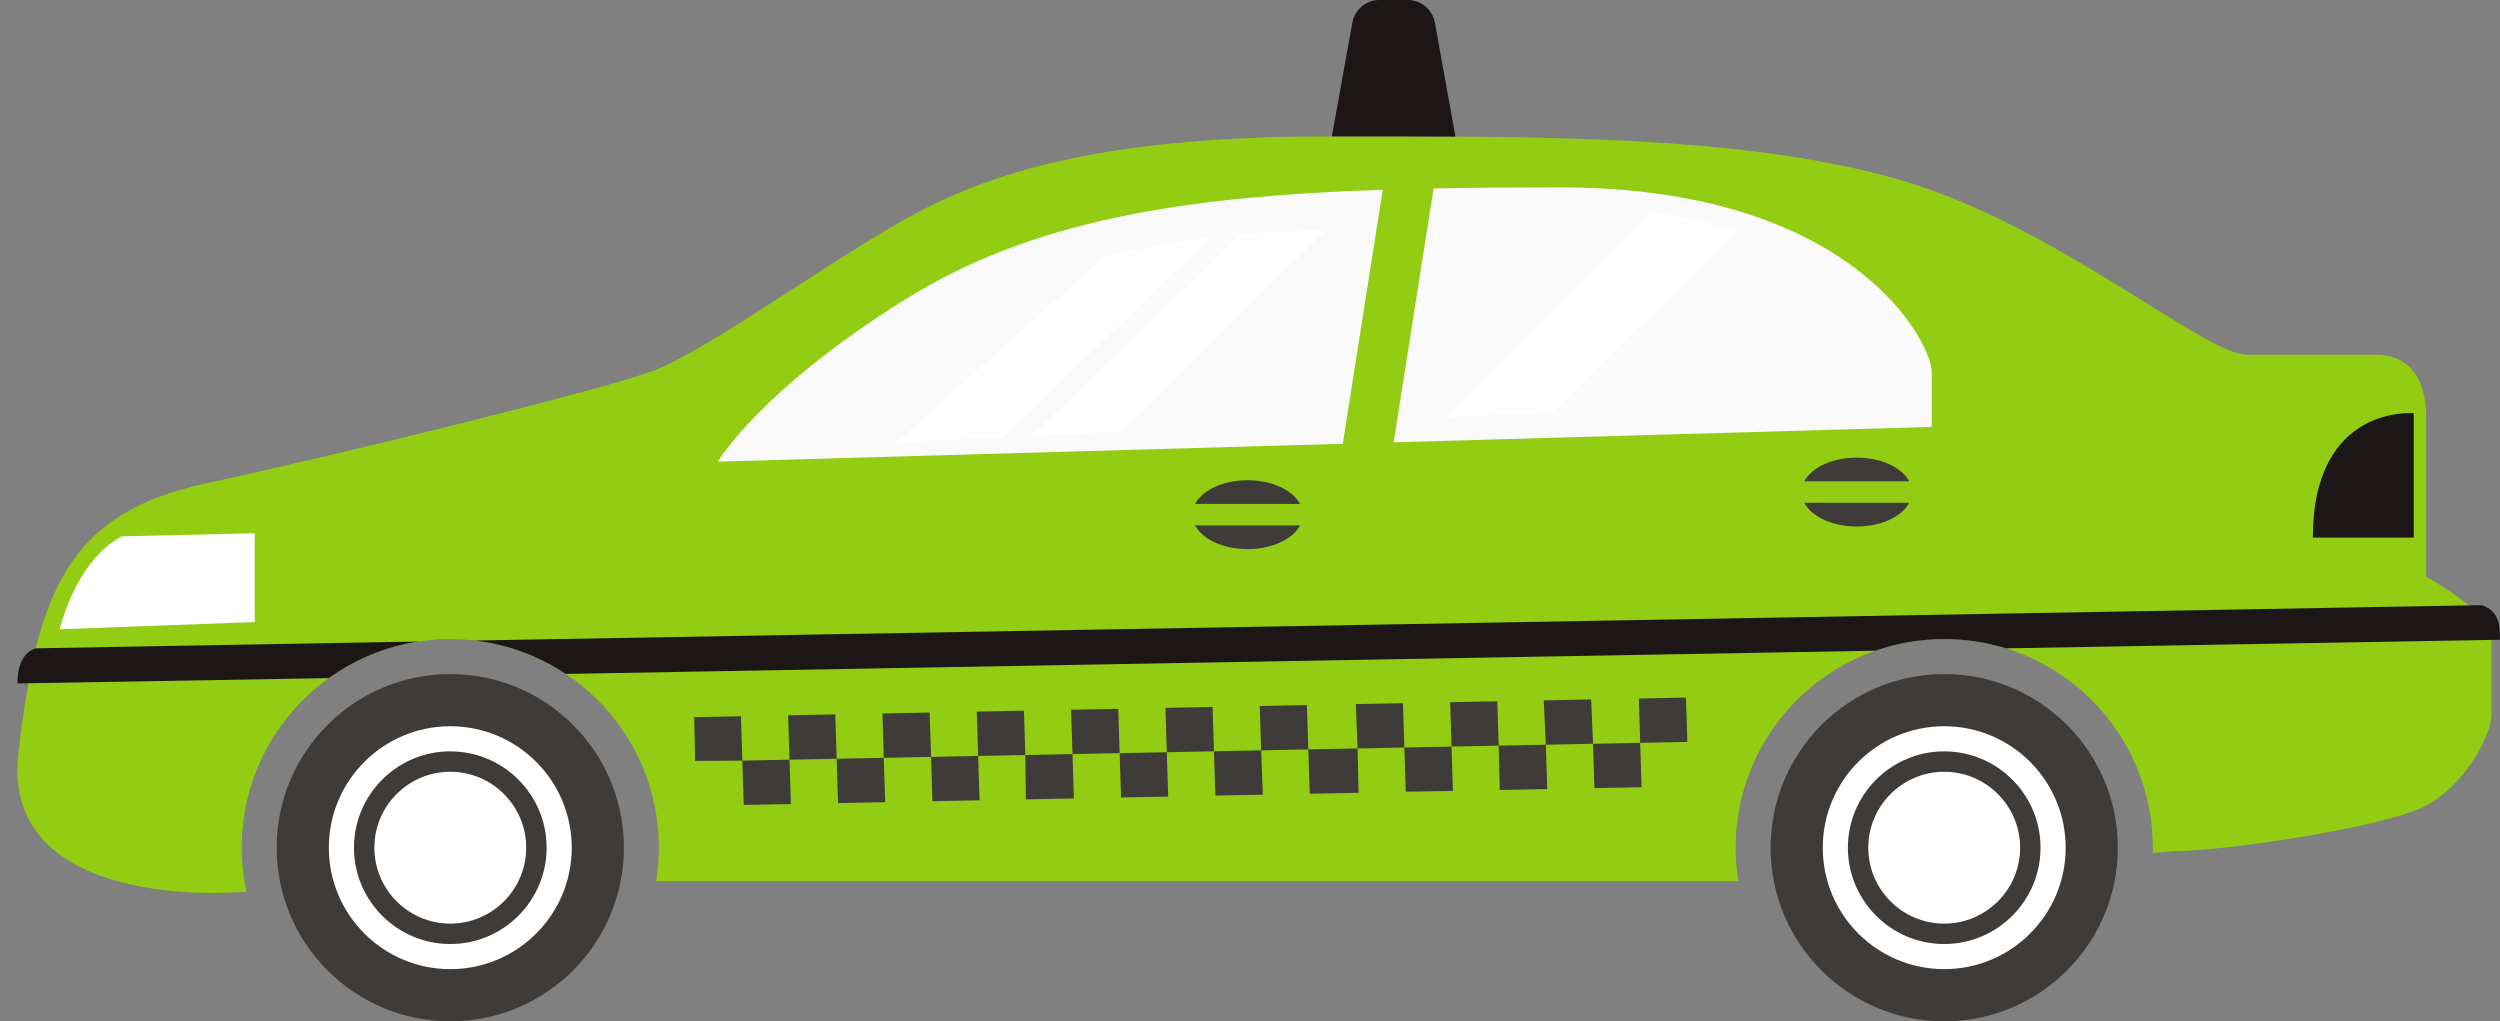
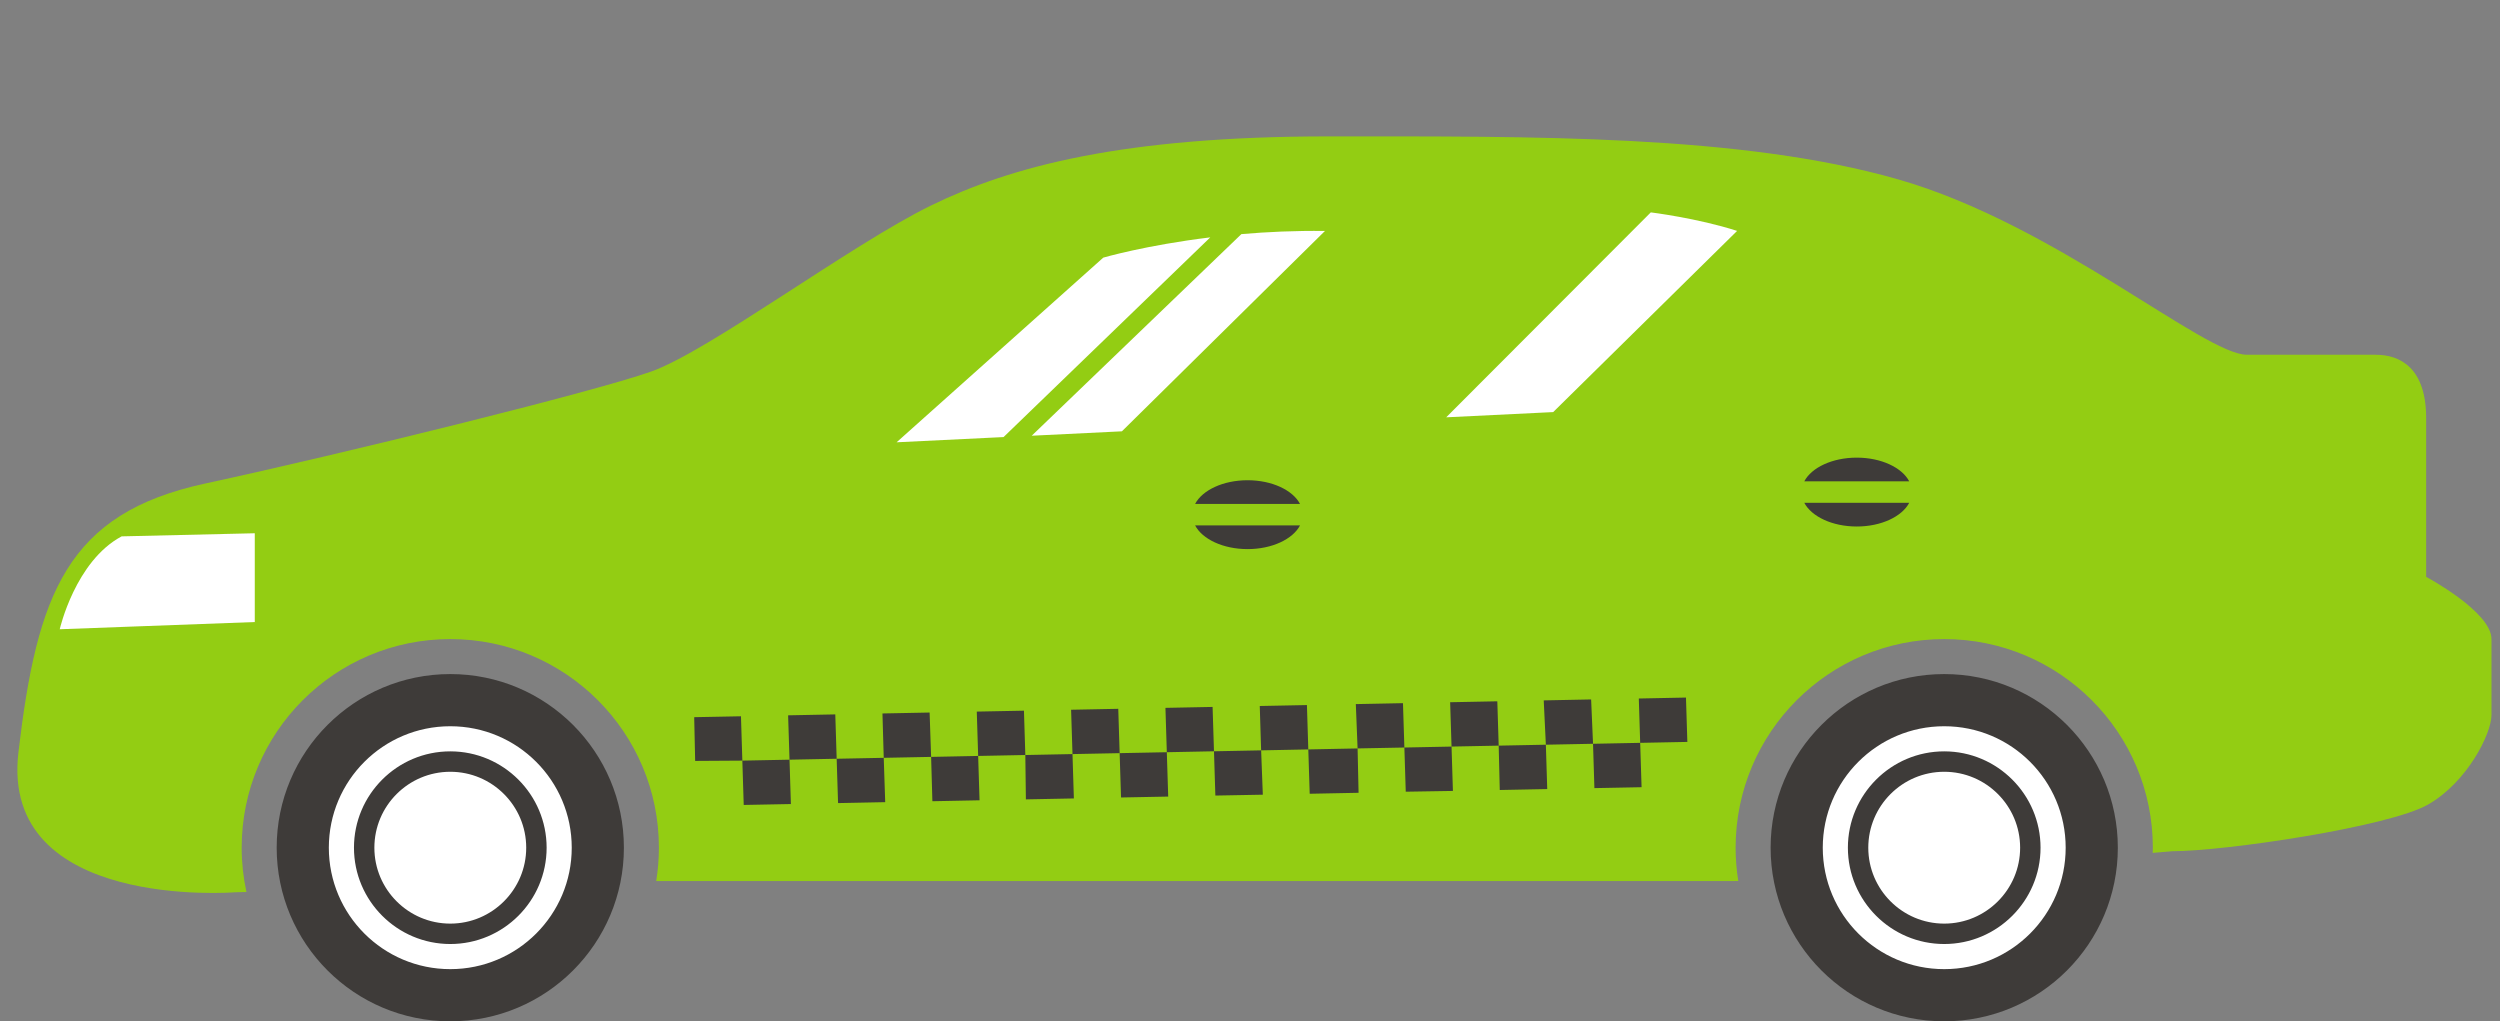
<svg xmlns="http://www.w3.org/2000/svg" fill="#000000" height="205.7" preserveAspectRatio="xMidYMid meet" version="1" viewBox="-3.5 -0.0 503.5 205.7" width="503.5" zoomAndPan="magnify">
  <rect x="-3.5" y="-0.0" width="503.5" height="205.7" fill="#808080" stroke="none" />
  <defs>
    <clipPath id="a">
      <path d="M 52 92 L 424 92 L 424 205.691 L 52 205.691 Z M 52 92" />
    </clipPath>
  </defs>
  <g>
    <g id="change1_1">
      <path d="M 498.285 128.711 C 498.285 134.223 498.285 140.238 498.285 143.996 C 498.285 147.758 493.398 157.531 485.504 162.039 C 477.609 166.551 444.531 171.438 434.008 171.438 C 434.008 171.438 432.566 171.559 430.055 171.77 C 430.062 171.422 430.082 171.074 430.082 170.727 C 430.082 147.52 411.27 128.711 388.066 128.711 C 364.859 128.711 346.051 147.52 346.051 170.727 C 346.051 173.008 346.238 175.246 346.59 177.434 C 345.852 177.445 345.164 177.453 344.539 177.453 C 326.883 177.453 143.734 177.453 128.66 177.453 C 129.012 175.262 129.203 173.016 129.203 170.727 C 129.203 147.52 110.395 128.711 87.188 128.711 C 63.984 128.711 45.172 147.52 45.172 170.727 C 45.172 173.785 45.508 176.77 46.133 179.645 L 43.816 179.707 C 43.816 179.707 -3.547 183.469 0.211 151.516 C 3.973 119.562 9.984 103.398 37.801 97.387 C 65.621 91.371 115.992 78.965 127.645 74.832 C 139.297 70.695 167.867 49.27 184.031 41.375 C 200.195 33.48 222.746 27.469 264.098 27.469 C 305.445 27.469 347.172 27.09 378.746 36.113 C 410.324 45.133 440.395 71.449 449.043 71.449 C 457.688 71.449 470.094 71.449 474.98 71.449 C 479.867 71.449 485.129 74.078 485.129 84.23 C 485.129 94.379 485.129 116.18 485.129 116.18 C 485.129 116.18 498.285 123.195 498.285 128.711" fill="#93cd13" />
    </g>
    <g clip-path="url(#a)" id="change2_1">
      <path d="M 326.555 140.68 L 326.832 149.609 L 336.332 149.422 L 336.055 140.488 Z M 327.113 158.543 L 326.832 149.609 L 317.336 149.797 L 317.613 158.727 Z M 307.406 141.059 L 307.836 149.984 L 317.336 149.797 L 316.953 140.867 Z M 308.113 158.918 L 307.836 149.984 L 298.336 150.172 L 298.551 159.105 Z M 288.559 141.43 L 288.84 150.359 L 298.336 150.172 L 298.059 141.242 Z M 288.84 150.359 L 279.34 150.551 L 279.617 159.449 L 289.117 159.293 Z M 269.562 141.805 L 269.918 150.734 L 279.34 150.551 L 279.059 141.617 Z M 270.117 159.668 L 269.918 150.734 L 259.992 150.934 L 260.273 159.863 Z M 250.215 142.188 L 250.492 151.121 L 259.992 150.934 L 259.715 142 Z M 250.832 160.051 L 250.492 151.121 L 240.996 151.309 L 241.273 160.227 Z M 231.219 142.562 L 231.496 151.496 L 240.996 151.309 L 240.715 142.375 Z M 231.777 160.43 L 231.496 151.496 L 221.996 151.684 L 222.277 160.613 Z M 212.219 142.941 L 212.5 151.871 L 221.996 151.684 L 221.719 142.754 Z M 212.777 160.805 L 212.5 151.871 L 203 152.059 L 203.113 160.996 Z M 193.223 143.316 L 193.5 152.246 L 203 152.059 L 202.723 143.129 Z M 193.781 161.18 L 193.5 152.246 L 184.027 152.438 L 184.281 161.367 Z M 174.227 143.691 L 174.484 152.625 L 184.027 152.438 L 183.723 143.504 Z M 165.004 152.812 L 165.285 161.742 L 174.781 161.555 L 174.484 152.625 Z M 155.785 161.934 L 155.508 153 L 146.008 153.188 L 146.285 162.117 Z M 155.227 144.066 L 155.508 153 L 165.004 152.812 L 164.727 143.879 Z M 136.504 153.25 L 146.008 153.188 L 145.73 144.258 L 136.312 144.441 Z M 87.188 135.758 C 67.879 135.758 52.223 151.414 52.223 170.727 C 52.223 190.035 67.879 205.691 87.188 205.691 C 106.5 205.691 122.152 190.035 122.152 170.727 C 122.152 151.414 106.5 135.758 87.188 135.758 Z M 359.887 101.27 C 361.348 104.039 365.52 106.039 370.449 106.039 C 375.379 106.039 379.555 104.039 381.016 101.27 Z M 381.016 96.934 C 379.555 94.168 375.379 92.168 370.449 92.168 C 365.52 92.168 361.348 94.168 359.887 96.934 Z M 237.195 105.82 C 238.656 108.59 242.832 110.59 247.762 110.59 C 252.688 110.59 256.863 108.59 258.324 105.82 Z M 258.324 101.488 C 256.863 98.719 252.688 96.719 247.762 96.719 C 242.832 96.719 238.656 98.719 237.195 101.488 Z M 423.031 170.727 C 423.031 190.035 407.379 205.691 388.066 205.691 C 368.754 205.691 353.102 190.035 353.102 170.727 C 353.102 151.414 368.754 135.758 388.066 135.758 C 407.379 135.758 423.031 151.414 423.031 170.727" fill="#3e3b39" />
    </g>
    <g id="change3_1">
-       <path d="M 310.805 37.742 C 301.859 37.742 293.348 37.793 285.219 37.953 L 277.176 89.078 L 385.555 85.977 C 385.555 85.977 385.555 80.824 385.555 74.93 C 385.555 69.039 369.719 37.742 310.805 37.742 Z M 266.938 89.371 L 141.055 92.973 C 141.055 92.973 149.574 78.496 178.98 60.203 C 204.422 44.375 234.734 39.562 274.98 38.219 L 266.938 89.371" fill="#fafafa" />
-     </g>
+       </g>
    <g id="change4_1">
      <path d="M 309.309 82.996 L 287.766 84.047 L 328.969 42.773 C 328.969 42.773 338.402 43.938 346.355 46.504 Z M 263.348 46.516 L 222.453 86.867 L 204.289 87.754 L 246.512 47.152 C 251.68 46.703 257.348 46.438 263.348 46.516 Z M 198.617 88.027 L 177.074 89.078 L 218.699 51.887 C 218.699 51.887 227.211 49.395 240.25 47.805 Z M 87.188 190.125 C 76.492 190.125 67.789 181.422 67.789 170.727 C 67.789 160.027 76.492 151.324 87.188 151.324 C 97.887 151.324 106.59 160.027 106.59 170.727 C 106.59 181.422 97.887 190.125 87.188 190.125 Z M 87.188 146.266 C 73.68 146.266 62.727 157.215 62.727 170.727 C 62.727 184.234 73.68 195.184 87.188 195.184 C 100.695 195.184 111.648 184.234 111.648 170.727 C 111.648 157.215 100.695 146.266 87.188 146.266 Z M 102.48 170.727 C 102.48 179.156 95.621 186.016 87.188 186.016 C 78.758 186.016 71.898 179.156 71.898 170.727 C 71.898 162.293 78.758 155.434 87.188 155.434 C 95.621 155.434 102.48 162.293 102.48 170.727 Z M 47.812 107.398 L 47.812 125.277 L 8.531 126.73 C 8.531 126.73 11.648 113.016 21 108.023 Z M 403.355 170.727 C 403.355 179.156 396.496 186.016 388.066 186.016 C 379.633 186.016 372.773 179.156 372.773 170.727 C 372.773 162.293 379.633 155.434 388.066 155.434 C 396.496 155.434 403.355 162.293 403.355 170.727 Z M 388.066 190.125 C 377.367 190.125 368.664 181.422 368.664 170.727 C 368.664 160.027 377.367 151.324 388.066 151.324 C 398.762 151.324 407.465 160.027 407.465 170.727 C 407.465 181.422 398.762 190.125 388.066 190.125 Z M 388.066 146.266 C 374.559 146.266 363.605 157.215 363.605 170.727 C 363.605 184.234 374.559 195.184 388.066 195.184 C 401.574 195.184 412.527 184.234 412.527 170.727 C 412.527 157.215 401.574 146.266 388.066 146.266" fill="#ffffff" />
    </g>
    <g id="change5_1">
-       <path d="M 462.309 108.277 L 482.633 108.277 L 482.633 83.211 C 482.633 83.211 462.309 81.402 462.309 108.277 Z M 0 137.645 L 62.73 136.57 C 67.961 132.816 74.086 130.23 80.73 129.203 L 3.727 130.57 C 0.523 131.508 0 135.391 0 137.645 Z M 110.434 135.727 L 374.25 131.047 C 378.578 129.539 383.223 128.711 388.066 128.711 C 392.395 128.711 396.566 129.363 400.496 130.578 L 500 128.848 C 500 128.801 500 128.754 500 128.711 C 500 126.488 500 123.004 496.301 121.879 L 92.086 129.004 C 98.816 129.785 105.059 132.148 110.434 135.727 Z M 264.734 27.469 L 268.863 4.57 C 269.34 1.922 271.645 -0.004 274.332 -0.004 L 280.02 -0.004 C 282.711 -0.004 285.012 1.922 285.488 4.57 L 289.625 27.508 C 281.371 27.457 273.047 27.469 264.734 27.469" fill="#1c1716" />
-     </g>
+       </g>
  </g>
</svg>